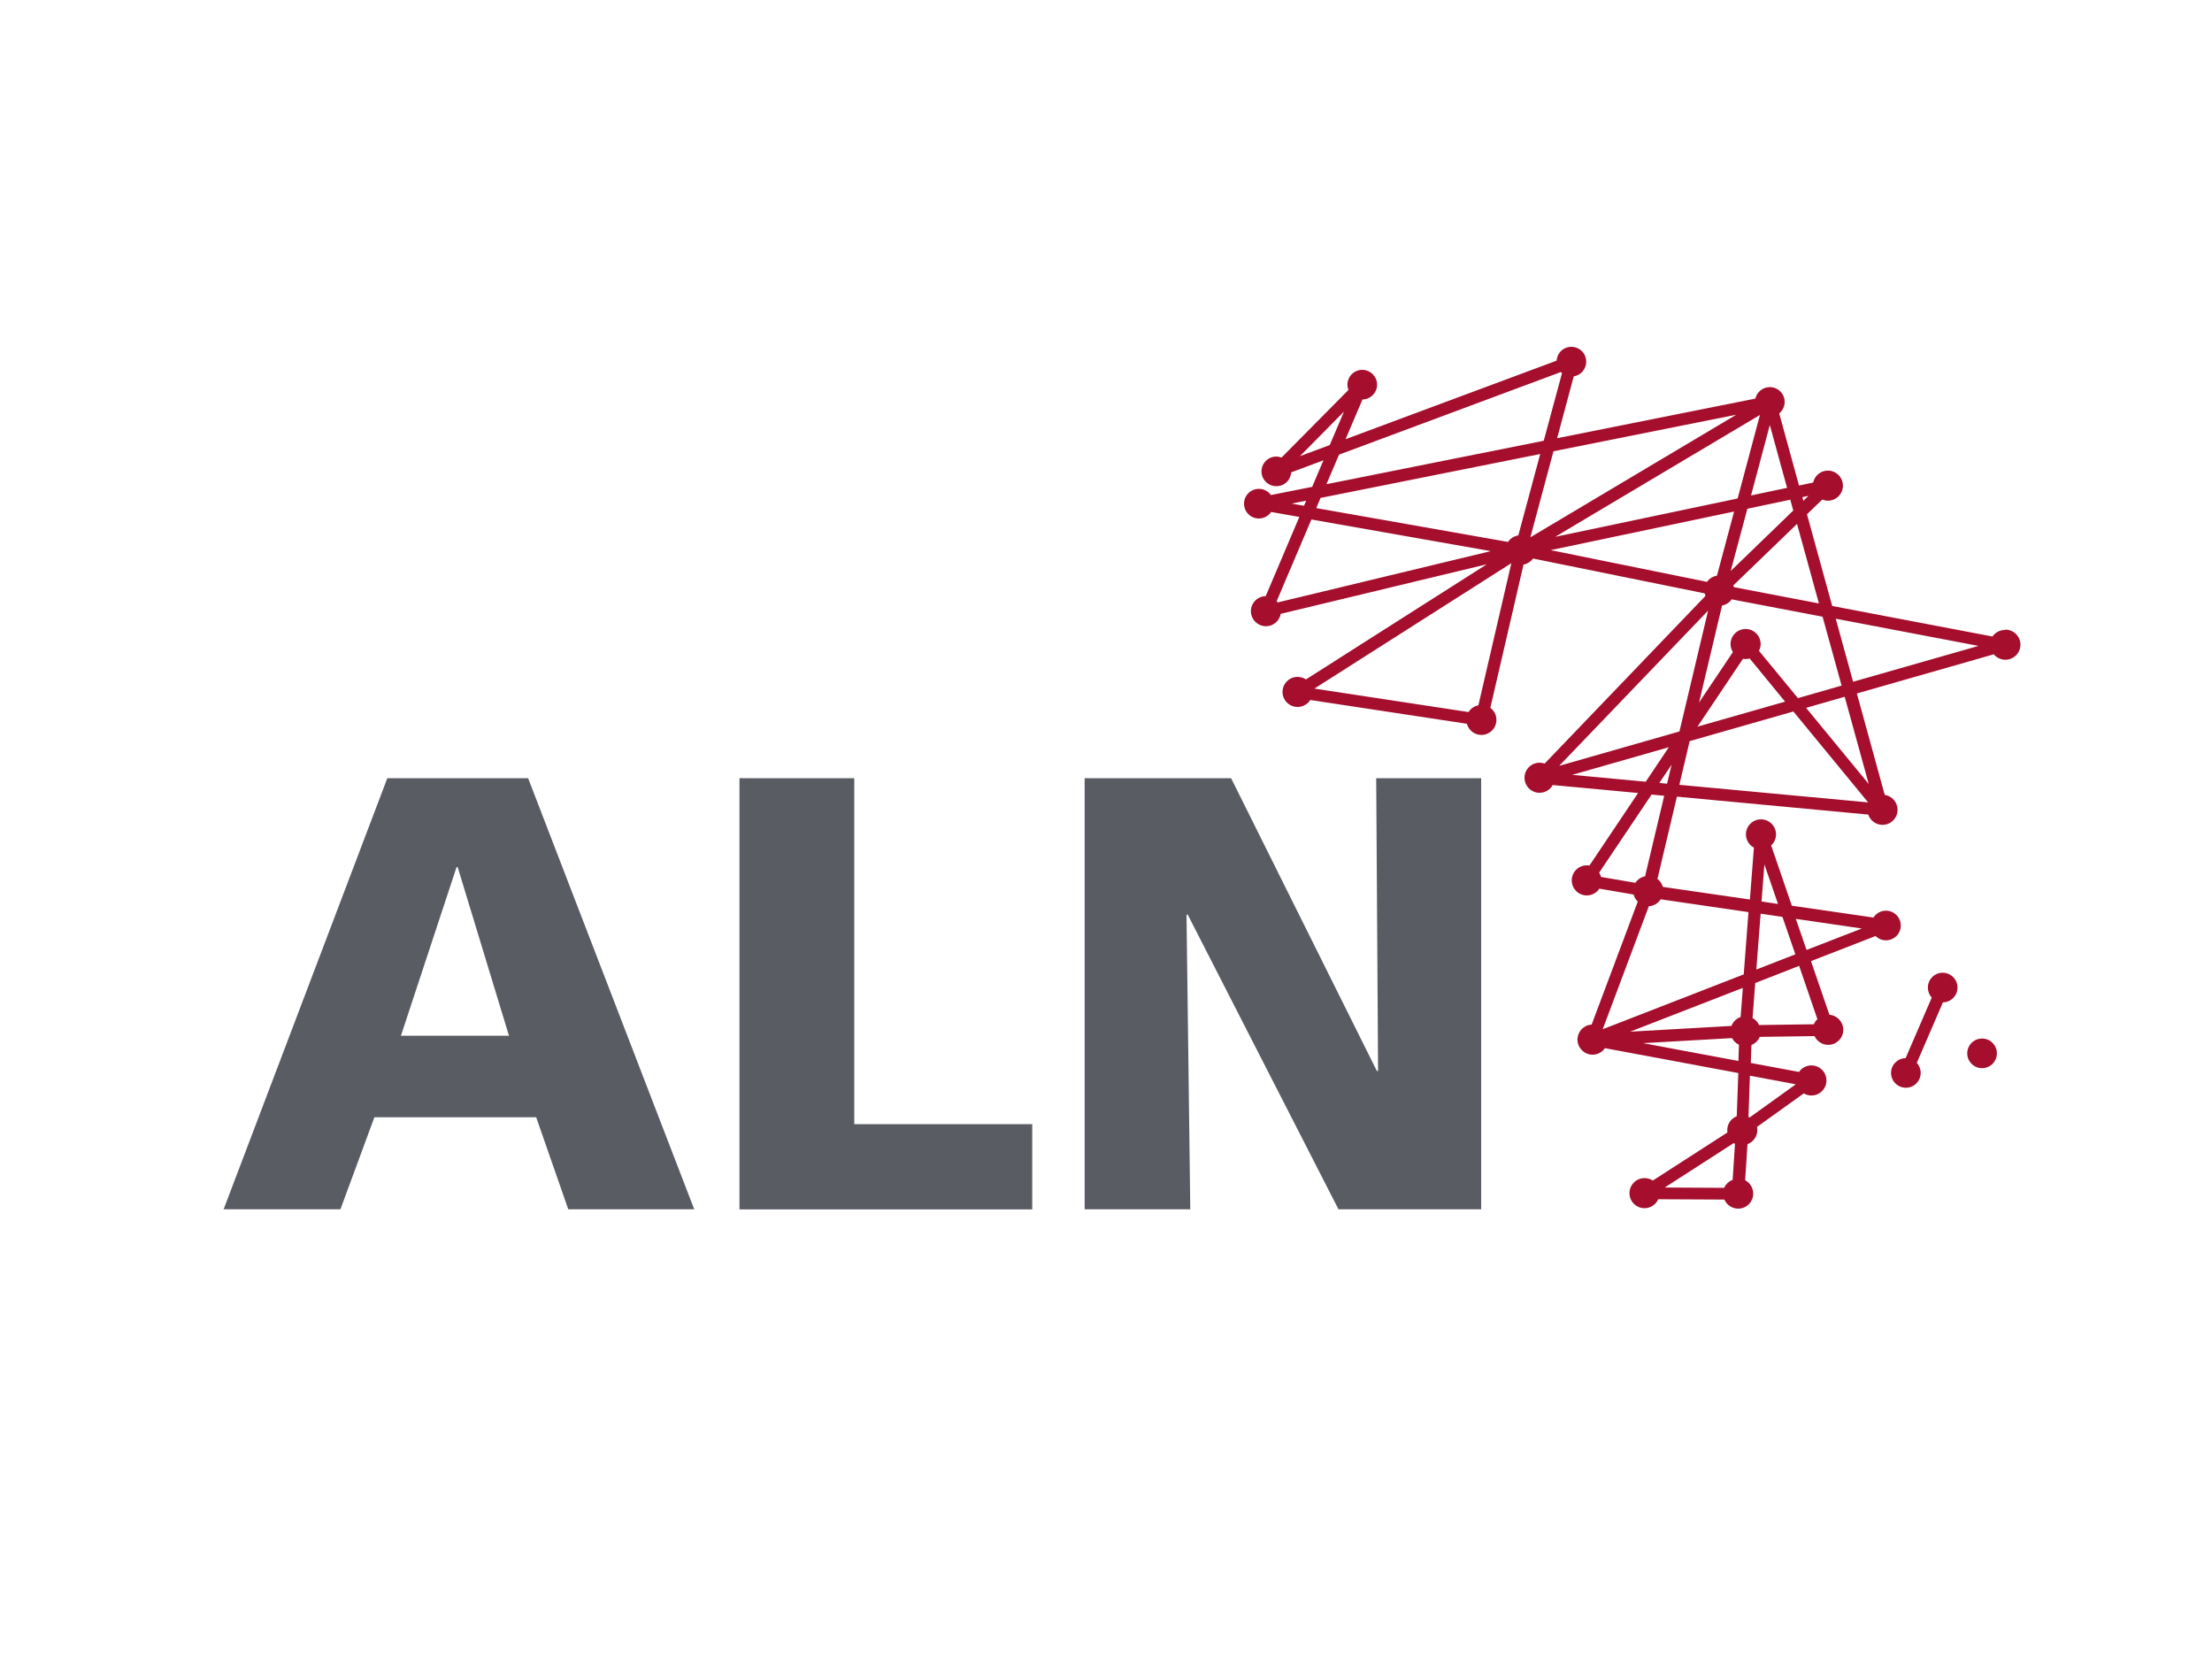
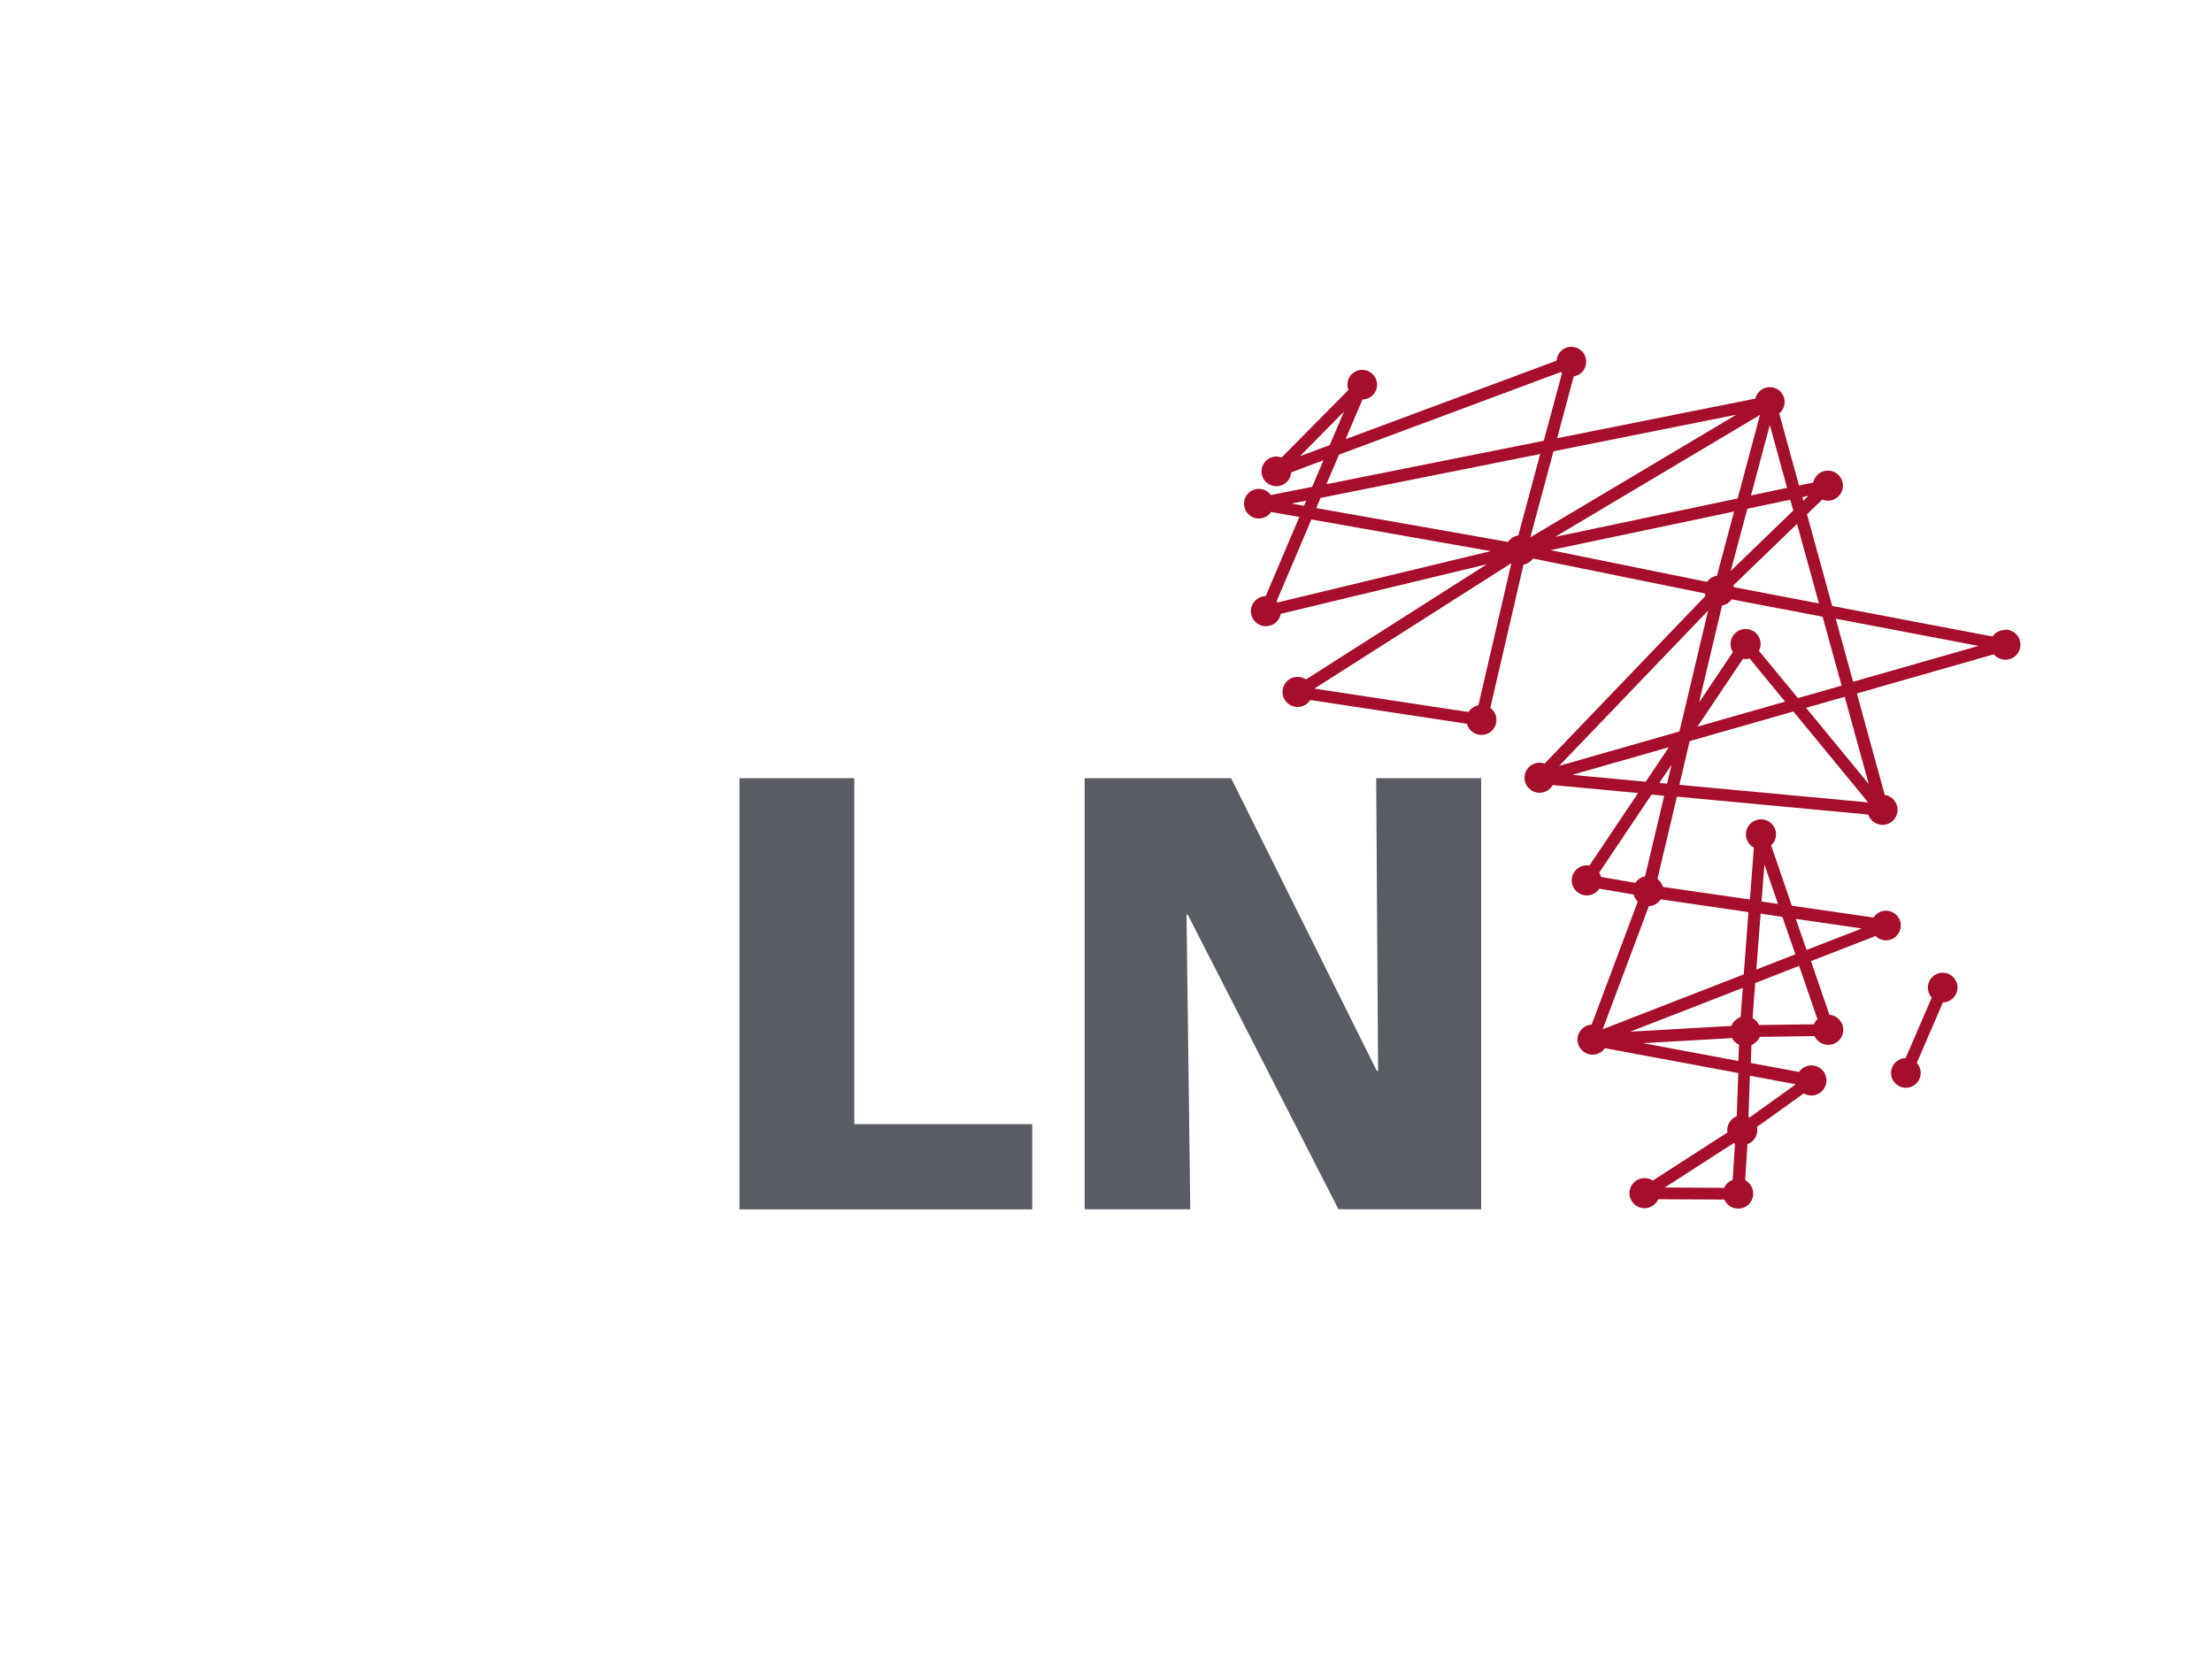
<svg xmlns="http://www.w3.org/2000/svg" id="Layer_1" viewBox="0 0 200 150">
  <defs>
    <style>.cls-1{fill:#a50e2d;}.cls-2{fill:#5a5c63;}</style>
  </defs>
-   <path class="cls-2" d="M35.02,70.36h12.73l15.02,38.98h-11.39l-2.9-8.32h-14.63l-3.07,8.32h-10.56l14.8-38.98Zm6.37,8.04h-.11l-5.03,15.25h9.77l-4.64-15.25Z" />
  <path class="cls-2" d="M66.85,70.36h10.39v31.28h16.09v7.71h-26.47v-38.98Z" />
  <path class="cls-2" d="M98.07,70.36h13.24l13.18,26.47h.11l-.17-26.47h9.49v38.98h-12.9l-13.63-26.64h-.11l.34,26.64h-9.55v-38.98Z" />
  <g>
    <path class="cls-1" d="M181.27,56.96c-.46,0-.87,.23-1.12,.59l-14.49-2.76-2.28-8.29,1.38-1.33c.16,.06,.33,.1,.51,.1,.75,0,1.36-.61,1.36-1.36s-.61-1.36-1.36-1.36c-.66,0-1.2,.46-1.33,1.08l-1.28,.27-1.79-6.52c.3-.25,.49-.62,.49-1.04,0-.74-.6-1.34-1.34-1.34-.64,0-1.17,.45-1.31,1.04l-17.92,3.58,1.5-5.59c.64-.1,1.13-.66,1.13-1.33,0-.74-.6-1.34-1.34-1.34s-1.29,.55-1.34,1.25l-19.08,7.1,1.53-3.59c.73-.01,1.32-.61,1.32-1.34s-.6-1.34-1.34-1.34-1.34,.6-1.34,1.34c0,.17,.03,.33,.09,.48l-6.05,6.11c-.15-.05-.3-.09-.47-.09-.74,0-1.34,.6-1.34,1.34s.6,1.34,1.34,1.34,1.29-.55,1.34-1.25l2.92-1.09-1.02,2.4-3.73,.74c-.24-.34-.64-.56-1.09-.56-.74,0-1.34,.6-1.34,1.34s.6,1.34,1.34,1.34c.46,0,.87-.23,1.11-.59l2.55,.45-3.04,7.16c-.74,.01-1.34,.62-1.34,1.36s.61,1.36,1.36,1.36c.67,0,1.22-.48,1.34-1.12l18.63-4.48-16.35,10.41c-.22-.14-.48-.23-.76-.23-.75,0-1.36,.61-1.36,1.36s.61,1.36,1.36,1.36c.48,0,.91-.25,1.15-.63l14.16,2.15c.16,.58,.68,1.01,1.31,1.01,.75,0,1.36-.61,1.36-1.36,0-.45-.21-.84-.55-1.09l3-12.95c.35-.07,.66-.27,.86-.55l15.52,3.15c.02,.08,.04,.15,.07,.23l-14.54,15.16c-.15-.05-.3-.08-.46-.08-.75,0-1.36,.61-1.36,1.36s.61,1.36,1.36,1.36c.51,0,.96-.28,1.19-.7l7.72,.72-4.4,6.56c-.08-.01-.16-.02-.24-.02-.75,0-1.36,.61-1.36,1.36s.61,1.36,1.36,1.36c.47,0,.89-.24,1.14-.61l3.1,.53c.06,.25,.19,.47,.37,.64l-4.17,11.12c-.72,.04-1.28,.63-1.28,1.36s.61,1.36,1.36,1.36c.47,0,.88-.23,1.12-.59l12.06,2.25-.14,3.9c-.5,.2-.86,.69-.86,1.26,0,.07,0,.14,.02,.21l-6.75,4.35c-.21-.14-.47-.22-.75-.22-.75,0-1.36,.61-1.36,1.36s.61,1.36,1.36,1.36c.55,0,1.03-.33,1.24-.81l5.98,.03c.21,.48,.69,.82,1.25,.82,.75,0,1.36-.61,1.36-1.36,0-.52-.3-.98-.73-1.21l.21-3.26c.52-.19,.89-.69,.89-1.28,0-.1-.01-.19-.03-.28l4.23-3.03c.2,.12,.44,.19,.69,.19,.75,0,1.36-.61,1.36-1.36s-.61-1.36-1.36-1.36c-.47,0-.88,.23-1.12,.59l-4.36-.81,.06-1.63c.34-.13,.61-.4,.75-.73l4.95-.07c.22,.47,.69,.79,1.24,.79,.75,0,1.36-.61,1.36-1.36,0-.71-.55-1.3-1.25-1.36l-1.67-4.85,5.84-2.27c.24,.24,.58,.39,.94,.39,.74,0,1.34-.6,1.34-1.34s-.6-1.34-1.34-1.34c-.48,0-.89,.25-1.13,.62l-7.38-1.07-1.87-5.45c.27-.25,.44-.6,.44-1,0-.75-.61-1.36-1.36-1.36s-1.36,.61-1.36,1.36c0,.52,.29,.97,.72,1.2l-.36,4.69-7.87-1.14c-.08-.29-.26-.54-.49-.72l1.76-7.44,17.3,1.62c.18,.54,.69,.93,1.29,.93,.75,0,1.36-.61,1.36-1.36,0-.68-.5-1.25-1.16-1.35l-2.52-9.17,12.38-3.54c.25,.3,.63,.49,1.05,.49,.75,0,1.36-.61,1.36-1.36s-.61-1.36-1.36-1.36Zm-16.81-2.4l-7.69-1.47c-.01-.06-.03-.11-.05-.16l5.76-5.56,1.98,7.19Zm-6.87,5.01c.08,.01,.16,.02,.24,.02,.13,0,.25-.02,.37-.05l3.2,3.9-7.92,2.26,4.11-6.13Zm1.45-.73c.09-.18,.15-.39,.15-.61,0-.75-.61-1.36-1.36-1.36s-1.36,.61-1.36,1.36c0,.27,.08,.52,.21,.73l-3.06,4.56,2.08-8.77c.36-.07,.67-.27,.87-.56l8.22,1.57,1.72,6.23-3.95,1.13-3.51-4.26Zm.09-21.33l-2.02,7.56-16.5,3.47,18.53-11.03Zm-1.14,8.49l3.88-.82,.27,.98-5.66,5.47,1.51-5.63Zm-20.72,2.41c-.38,.06-.72,.28-.92,.59l-17.34-3.06,.39-.92,19.86-3.97-1.98,7.36Zm19.52-2.16l-1.55,5.8c-.37,.06-.69,.26-.9,.56l-14.14-2.87,16.59-3.49Zm6.73-1.42l-.47,.45-.09-.33,.56-.12Zm-5.2-.03l1.7-6.37,1.56,5.68-3.27,.69Zm-1.34-7.3l-18.61,11.08,2.09-7.78,16.52-3.3Zm-39.45,3.75l3.99-4.04-1.29,3.03-2.71,1.01Zm3.53-.14l20.06-7.47s.07,.07,.11,.1l-1.65,6.11-19.65,3.93,1.14-2.67Zm-4.28,4.42l1.32-.26-.2,.46-1.12-.2Zm-1.26,8.93s-.06-.07-.09-.1l3.14-7.39,16.22,2.86-19.27,4.64Zm18.15,9.31c-.38,.07-.7,.3-.89,.61l-13.94-2.12,17.81-11.34-2.98,12.85Zm8.48,6.29l8.74-2.5-2.09,3.12-6.64-.62Zm15.22,21.9c-.38,.13-.68,.43-.82,.8l-9.16,.52,10.19-3.96-.2,2.64Zm-8.85,2.36l8.09-.46c.13,.26,.35,.48,.62,.6l-.05,1.47-8.66-1.62Zm8.23,9.03s.08,.05,.12,.07l-.21,3.26c-.35,.13-.62,.39-.77,.72l-5.37-.03,6.24-4.02Zm5.63-5.32l-4.19,3.01s-.06-.04-.1-.05l.13-3.73,4.16,.78Zm1.95-5.89c-.14,.13-.25,.29-.33,.47l-4.95,.07c-.12-.27-.33-.49-.59-.63l.24-3.17,3.97-1.55,1.65,4.81Zm4.01-8.19l-5,1.94-.97-2.81,5.96,.87Zm-6.02,2.34l-3.52,1.37,.39-5.05,1.97,.29,1.17,3.39Zm-3.05-4.78l.26-3.35,1.23,3.57-1.48-.22Zm-1.61,6.59l-12.75,4.96s0,0,0,0l4.17-11.12c.45-.03,.85-.27,1.07-.63l7.94,1.16-.43,5.65Zm-8.91-8.87c-.37,.07-.69,.29-.89,.59l-3.1-.53c-.04-.14-.09-.27-.17-.39l4.74-7.06,1.14,.11-1.73,7.29Zm1.98-8.37l-.7-.07,1.11-1.65-.41,1.71Zm-9.75-1.62l13.46-14.03-2.58,10.88-.03,.05-10.84,3.1Zm11.79-2.23l9.38-2.68,6.76,8.22-17.07-1.59,.93-3.94Zm16.18,3.86l-5.65-6.87,3.49-1,2.17,7.87Zm-1.4-9.23l-1.57-5.7,12.91,2.46-11.34,3.24Z" />
    <path class="cls-1" d="M175.65,87.95c-.74,0-1.34,.6-1.34,1.34,0,.35,.13,.67,.35,.91l-2.36,5.47c-.73,.01-1.32,.61-1.32,1.34s.6,1.34,1.34,1.34,1.34-.6,1.34-1.34c0-.35-.13-.67-.35-.91l2.36-5.47c.73-.01,1.32-.61,1.32-1.34s-.6-1.34-1.34-1.34Z" />
-     <circle class="cls-1" cx="179.21" cy="95.24" r="1.34" />
  </g>
</svg>